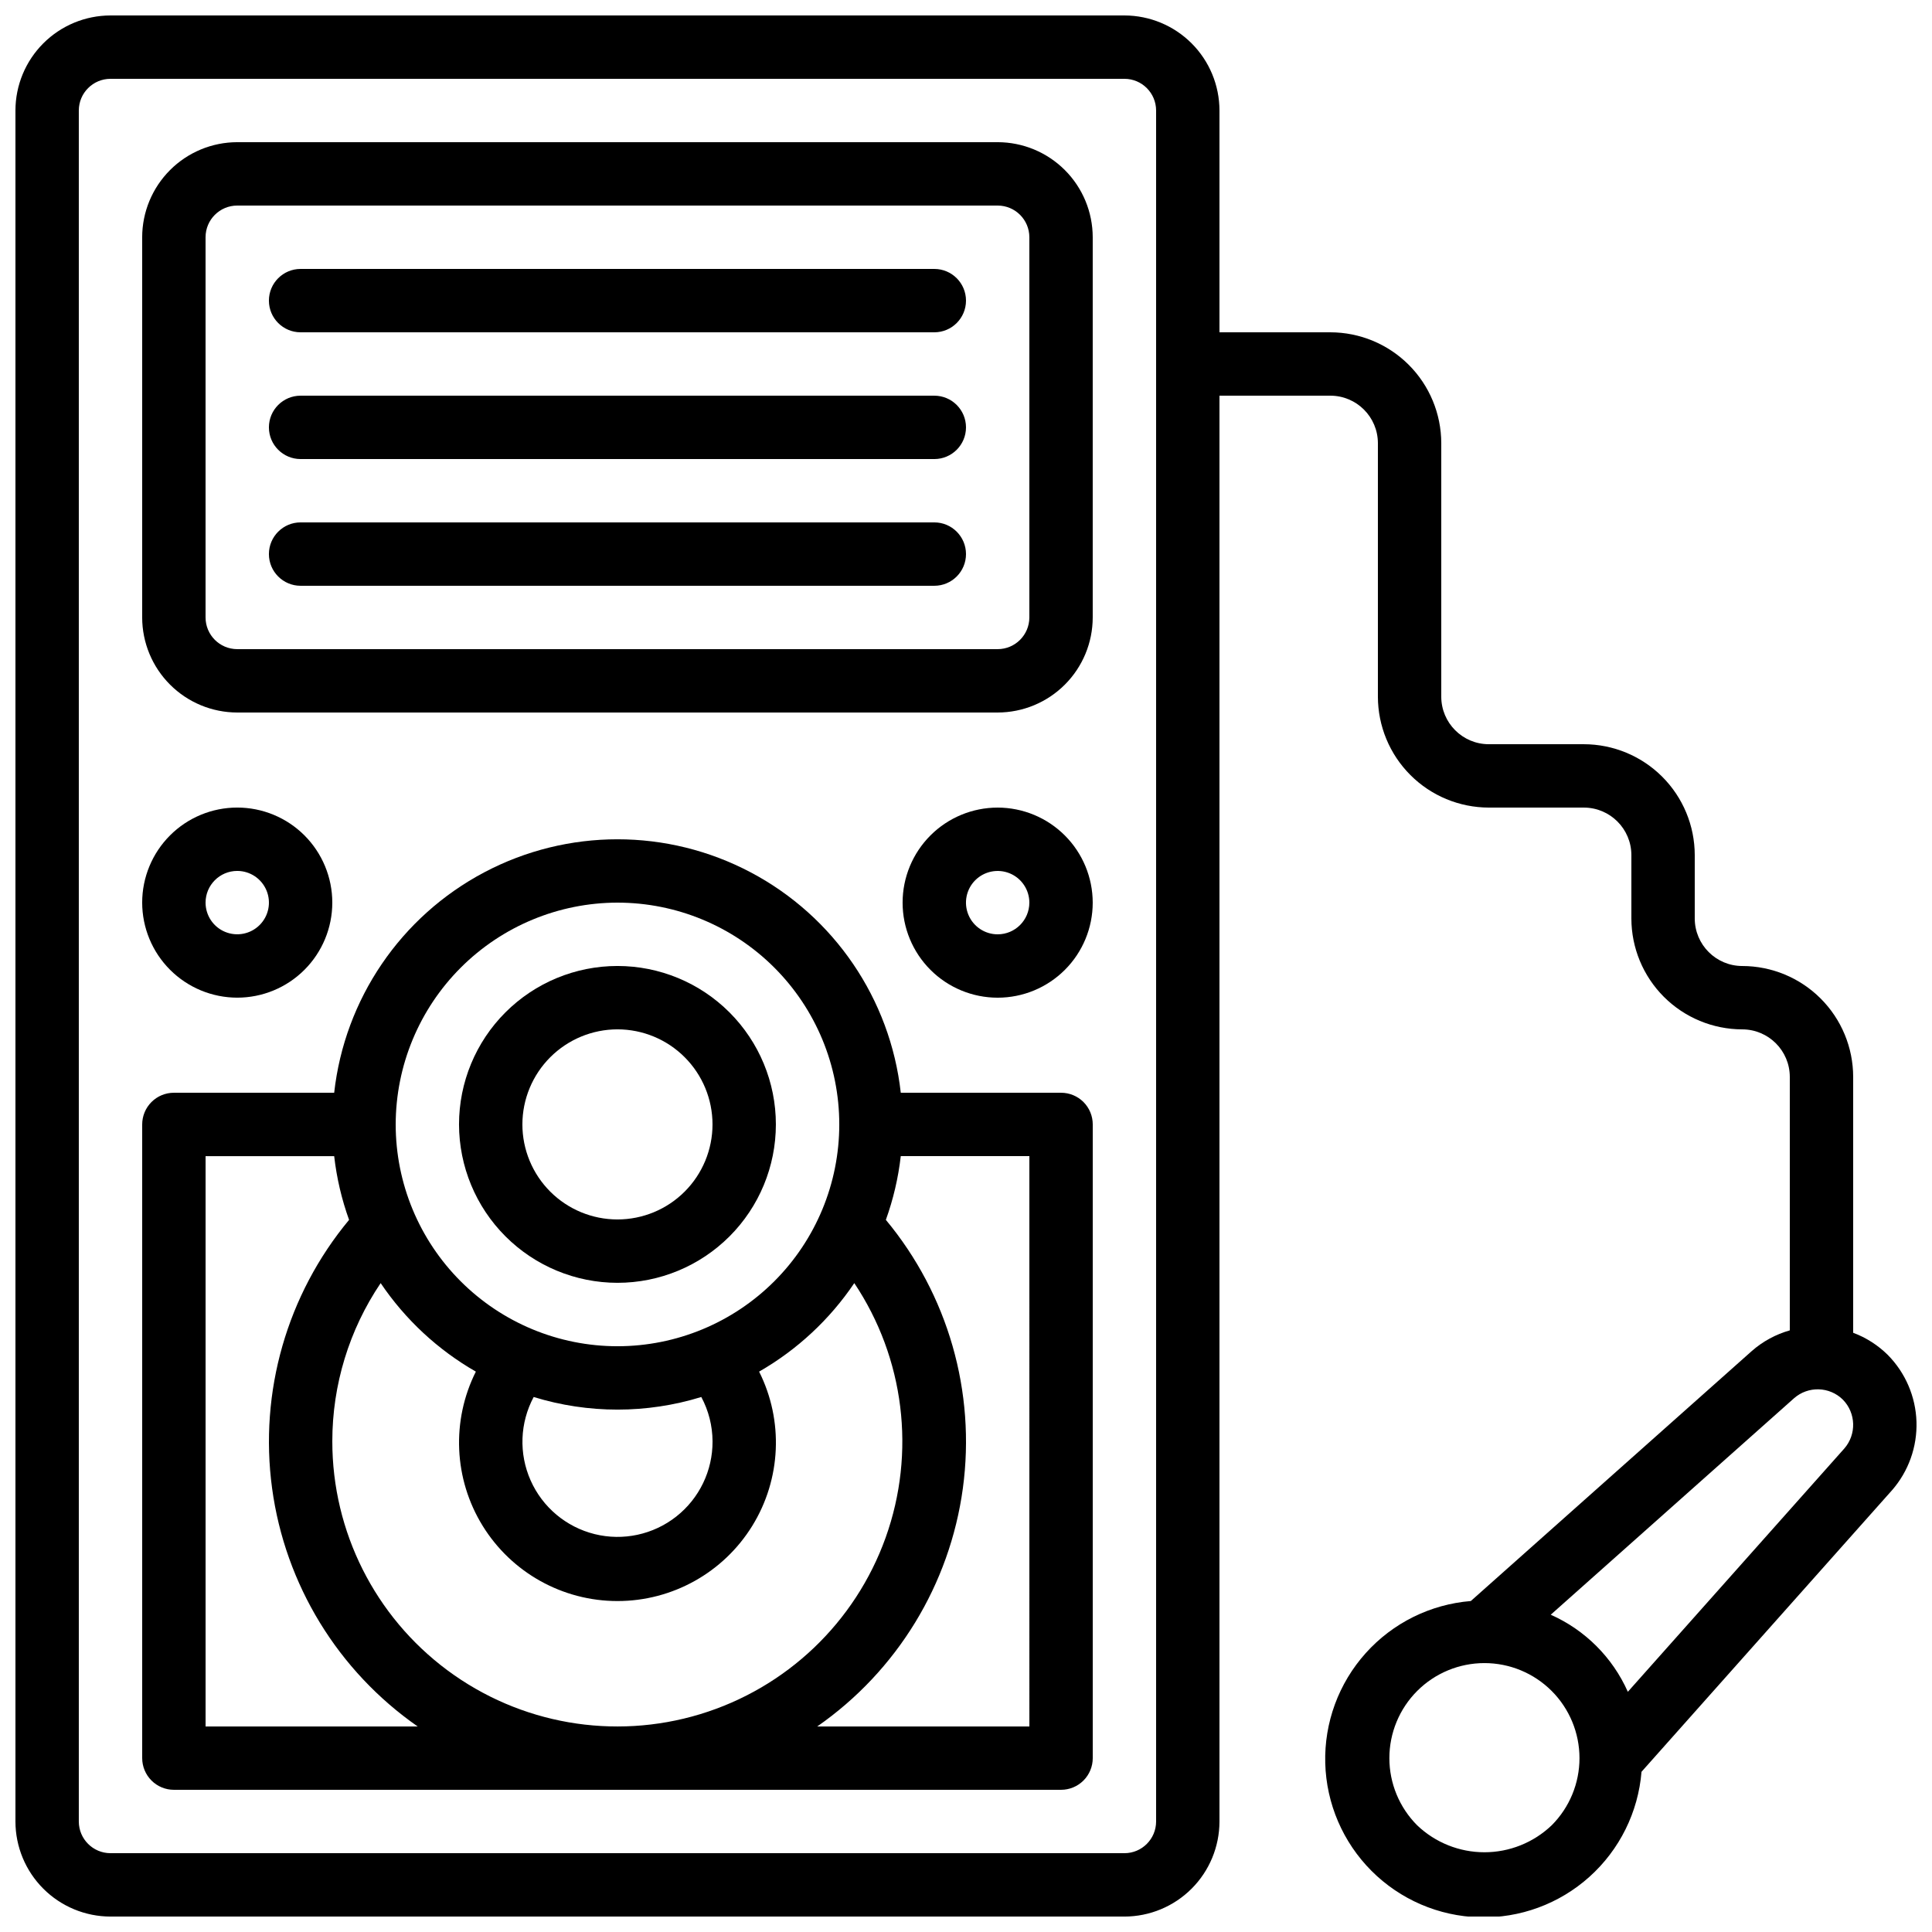
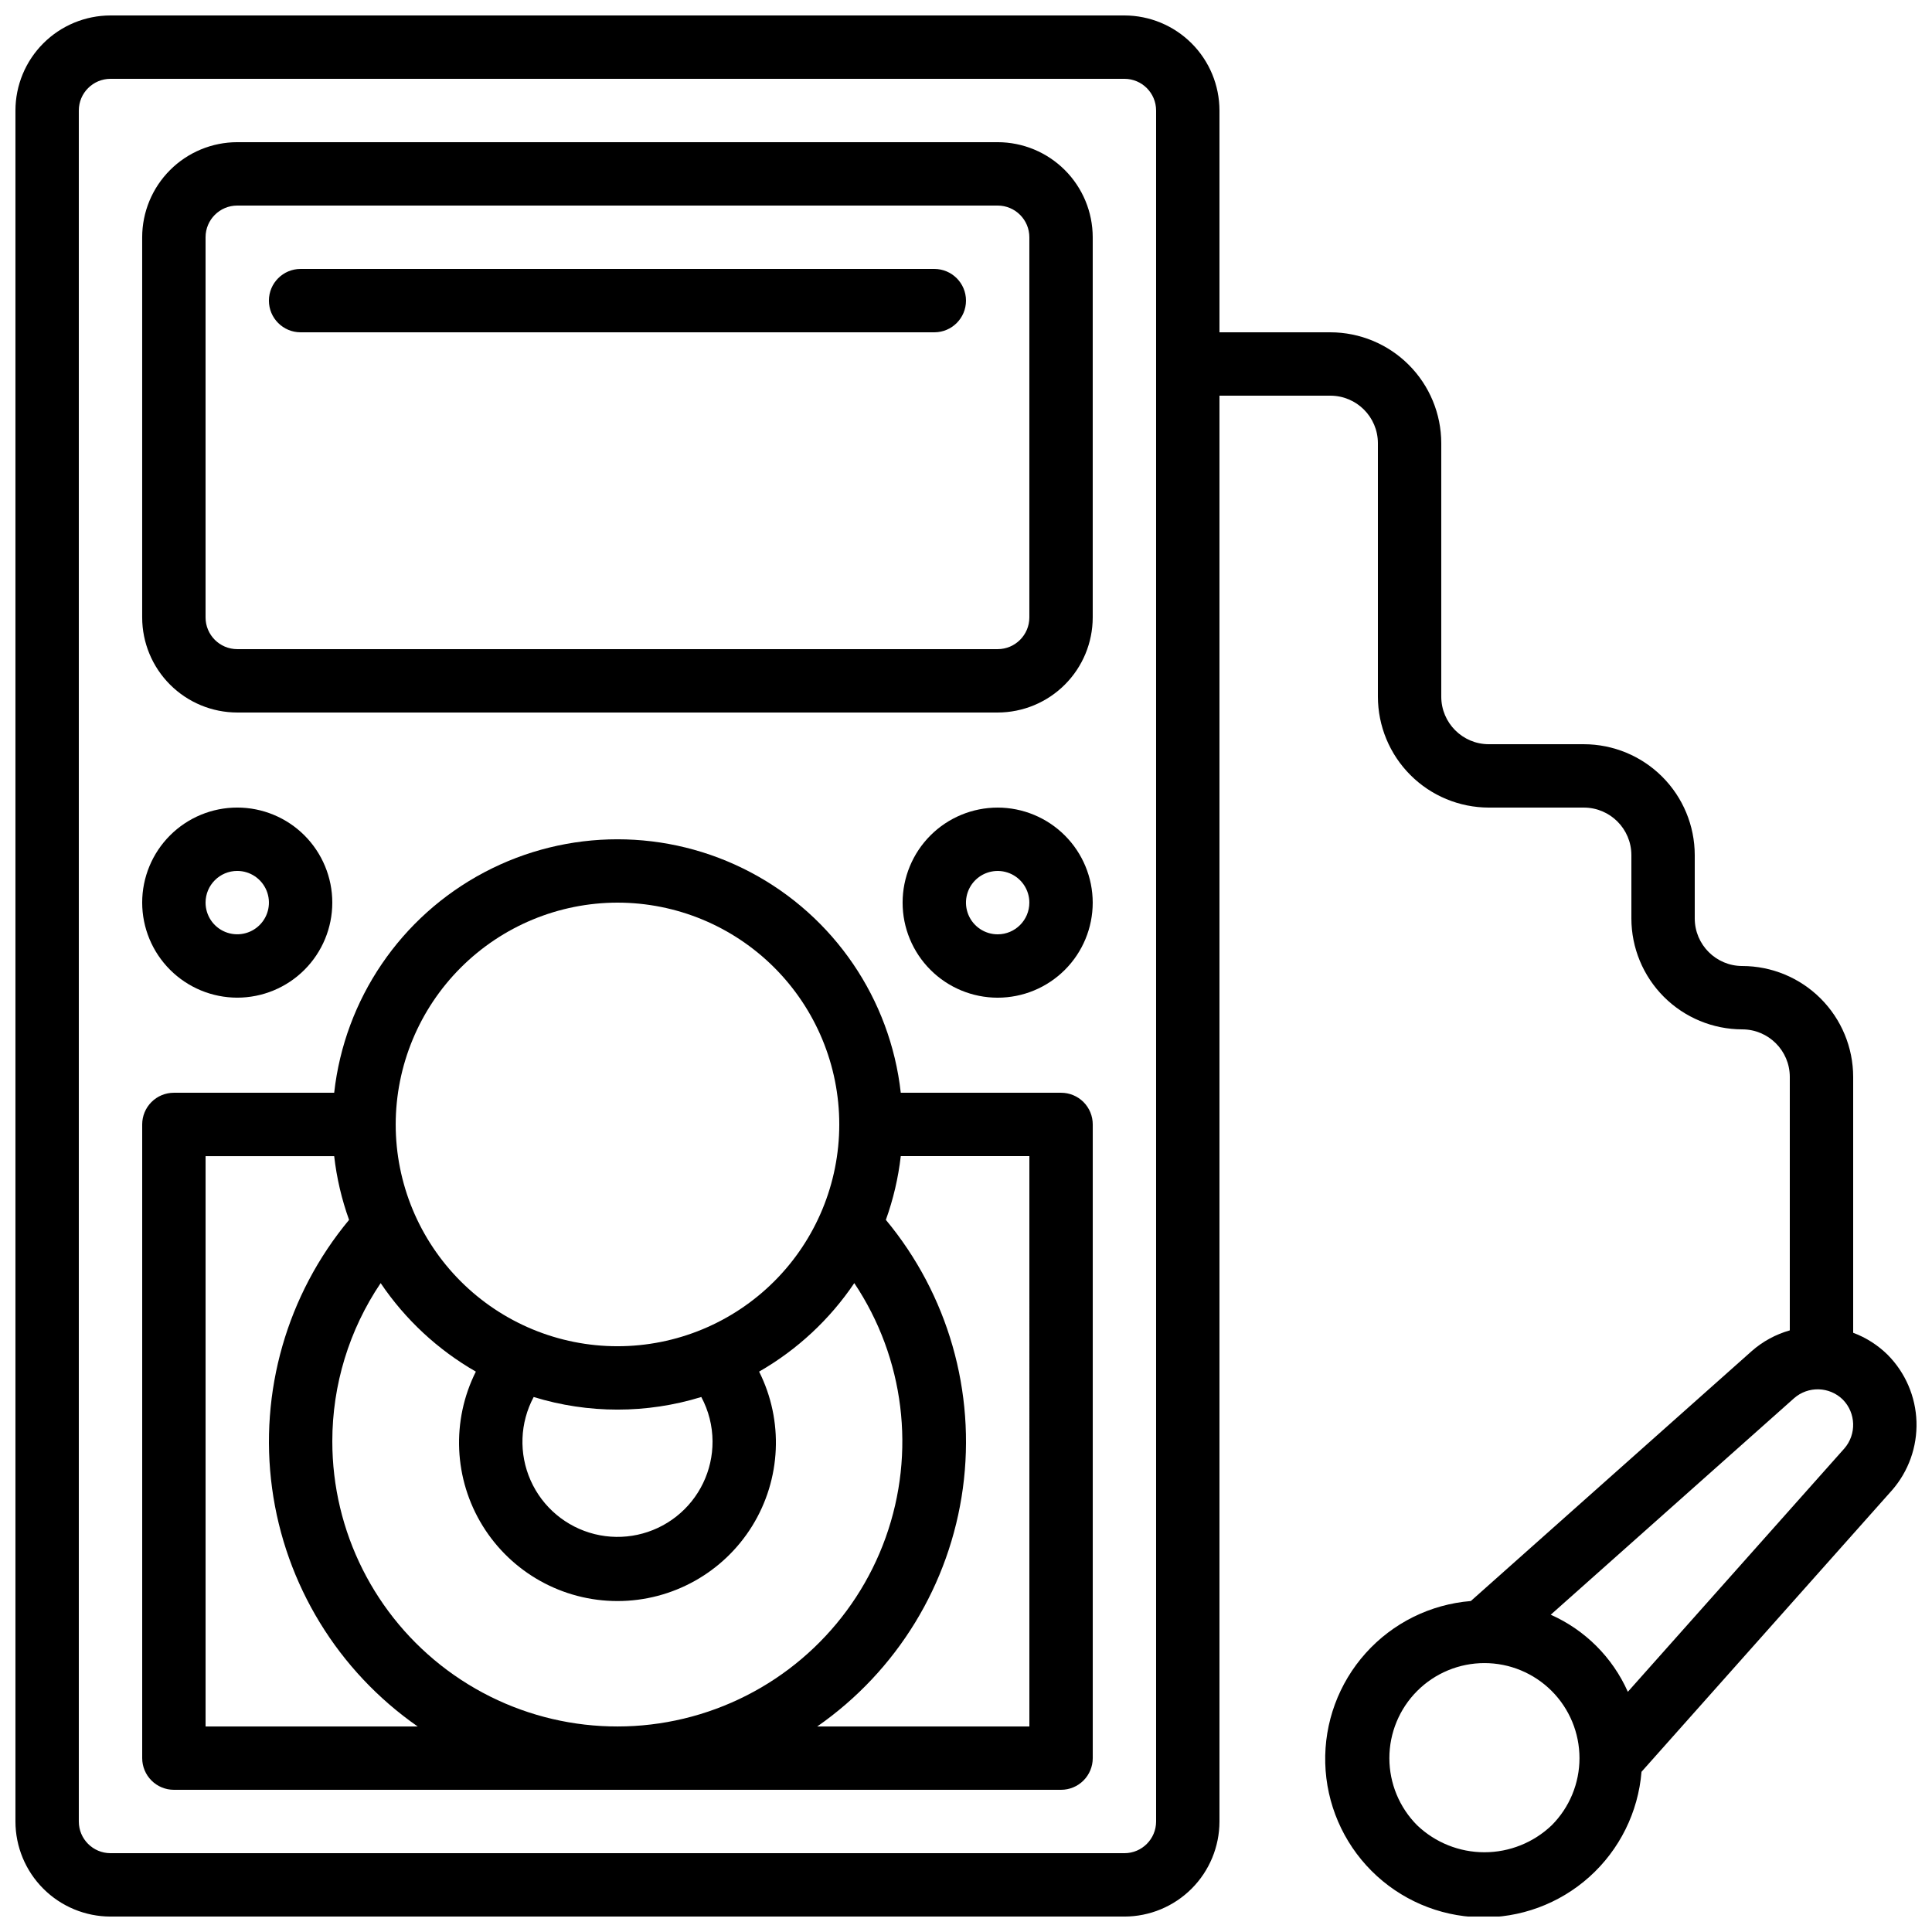
<svg xmlns="http://www.w3.org/2000/svg" width="800px" height="800px" version="1.1" viewBox="144 144 512 512">
  <defs>
    <clipPath id="a">
      <path d="m148.09 148.09h503.81v503.81h-503.81z" />
    </clipPath>
  </defs>
  <path d="m425.19 433.59h-42.477c-2.769-24.848-17.656-46.715-39.754-58.402-22.098-11.691-48.551-11.691-70.648 0-22.098 11.688-36.98 33.555-39.75 58.402h-42.48c-2.227 0-4.363 0.883-5.938 2.457-1.574 1.578-2.461 3.711-2.461 5.941v167.93c0 2.227 0.887 4.363 2.461 5.938 1.574 1.578 3.711 2.461 5.938 2.461h235.11c2.231 0 4.363-0.883 5.941-2.461 1.574-1.574 2.457-3.711 2.457-5.938v-167.93c0-2.231-0.883-4.363-2.457-5.941-1.578-1.574-3.711-2.457-5.941-2.457zm-117.55-50.383c15.59 0 30.539 6.195 41.562 17.219 11.023 11.023 17.215 25.973 17.215 41.562 0 15.586-6.191 30.539-17.215 41.559-11.023 11.023-25.973 17.219-41.562 17.219-15.59 0-30.539-6.195-41.562-17.219-11.023-11.02-17.215-25.973-17.215-41.559 0.02-15.586 6.219-30.523 17.234-41.543 11.02-11.02 25.961-17.219 41.543-17.238zm25.191 142.75c0.043 7.773-3.504 15.133-9.609 19.938-6.109 4.809-14.094 6.527-21.637 4.66-7.543-1.871-13.805-7.117-16.961-14.219-3.16-7.102-2.863-15.262 0.805-22.117 14.473 4.457 29.949 4.457 44.422 0 1.938 3.613 2.957 7.641 2.981 11.738zm-134.35 75.574v-151.14h34.082c0.656 5.762 1.98 11.43 3.945 16.887-16.461 19.805-23.859 45.605-20.402 71.125 3.457 25.52 17.457 48.418 38.594 63.133zm33.586-75.57v-0.004c-0.004-14.938 4.457-29.539 12.812-41.922 6.504 9.641 15.137 17.668 25.227 23.457-6.527 13.012-5.844 28.48 1.805 40.867 7.648 12.391 21.168 19.934 35.727 19.934 14.559 0 28.078-7.543 35.727-19.934 7.648-12.387 8.332-27.855 1.809-40.867 10.09-5.789 18.719-13.816 25.223-23.457 13.289 19.887 16.375 44.895 8.316 67.418-8.062 22.52-26.316 39.891-49.207 46.832-22.891 6.938-47.719 2.621-66.926-11.637s-30.527-36.77-30.512-60.691zm184.73 75.57h-56.219c21.137-14.715 35.133-37.613 38.594-63.133 3.457-25.52-3.945-51.32-20.406-71.125 1.965-5.457 3.289-11.125 3.949-16.887h34.082z" />
-   <path d="m307.63 483.96c11.137 0 21.812-4.422 29.688-12.297 7.875-7.871 12.297-18.551 12.297-29.684 0-11.137-4.422-21.816-12.297-29.688-7.875-7.875-18.551-12.297-29.688-12.297-11.133 0-21.812 4.422-29.688 12.297-7.871 7.871-12.297 18.551-12.297 29.688 0.016 11.129 4.441 21.801 12.312 29.672 7.871 7.871 18.543 12.297 29.672 12.309zm0-67.176v0.004c6.68 0 13.09 2.652 17.812 7.379 4.723 4.723 7.379 11.129 7.379 17.812 0 6.68-2.656 13.086-7.379 17.812-4.723 4.723-11.133 7.375-17.812 7.375-6.68 0-13.086-2.652-17.812-7.375-4.723-4.727-7.379-11.133-7.379-17.812 0.008-6.68 2.664-13.082 7.387-17.805 4.723-4.723 11.125-7.379 17.805-7.387z" />
  <path d="m408.39 181.68h-201.52c-6.68 0.008-13.082 2.664-17.805 7.387s-7.379 11.125-7.387 17.805v100.76c0.008 6.68 2.664 13.082 7.387 17.805s11.125 7.379 17.805 7.387h201.52c6.68-0.008 13.082-2.664 17.805-7.387 4.723-4.723 7.379-11.125 7.387-17.805v-100.76c-0.008-6.68-2.664-13.082-7.387-17.805-4.723-4.723-11.125-7.379-17.805-7.387zm8.398 125.95c-0.004 4.637-3.762 8.395-8.398 8.398h-201.52c-4.637-0.004-8.391-3.762-8.395-8.398v-100.76c0.004-4.637 3.758-8.391 8.395-8.395h201.52c4.637 0.004 8.395 3.758 8.398 8.395z" />
  <path d="m206.87 408.39c6.68 0 13.09-2.652 17.812-7.379 4.723-4.723 7.379-11.129 7.379-17.812 0-6.68-2.656-13.086-7.379-17.812-4.723-4.723-11.133-7.375-17.812-7.375-6.68 0-13.086 2.652-17.812 7.375-4.723 4.727-7.379 11.133-7.379 17.812 0.008 6.68 2.664 13.082 7.387 17.805 4.723 4.723 11.125 7.379 17.805 7.387zm0-33.586c3.398 0 6.457 2.047 7.758 5.184 1.301 3.137 0.582 6.75-1.82 9.148-2.402 2.402-6.012 3.121-9.152 1.82-3.137-1.297-5.18-4.359-5.18-7.758 0.004-4.633 3.758-8.391 8.395-8.395z" />
  <path d="m408.39 358.02c-6.68 0-13.086 2.652-17.812 7.375-4.723 4.727-7.379 11.133-7.379 17.812 0 6.684 2.656 13.09 7.379 17.812 4.727 4.727 11.133 7.379 17.812 7.379 6.684 0 13.09-2.652 17.812-7.379 4.727-4.723 7.379-11.129 7.379-17.812-0.008-6.676-2.664-13.078-7.387-17.801-4.723-4.723-11.125-7.379-17.805-7.387zm0 33.586c-3.394 0-6.457-2.047-7.758-5.184-1.297-3.137-0.582-6.75 1.82-9.152 2.402-2.398 6.016-3.117 9.152-1.82 3.137 1.301 5.184 4.363 5.184 7.758-0.004 4.637-3.762 8.395-8.398 8.398z" />
  <path d="m391.6 215.27h-167.94c-4.637 0-8.395 3.758-8.395 8.395 0 4.637 3.758 8.398 8.395 8.398h167.94c4.637 0 8.398-3.762 8.398-8.398 0-4.637-3.762-8.395-8.398-8.395z" />
-   <path d="m391.6 248.86h-167.94c-4.637 0-8.395 3.758-8.395 8.398 0 4.637 3.758 8.395 8.395 8.395h167.94c4.637 0 8.398-3.758 8.398-8.395 0-4.641-3.762-8.398-8.398-8.398z" />
-   <path d="m391.6 282.44h-167.94c-4.637 0-8.395 3.762-8.395 8.398 0 4.637 3.758 8.398 8.395 8.398h167.94c4.637 0 8.398-3.762 8.398-8.398 0-4.637-3.762-8.398-8.398-8.398z" />
  <g clip-path="url(#a)">
    <path d="m579.02 613.54 66.371-74.598v0.004c4.383-5.019 6.703-11.512 6.496-18.168-0.211-6.66-2.934-12.992-7.621-17.727-2.606-2.574-5.727-4.57-9.156-5.852v-67.809c-0.008-7.789-3.109-15.262-8.617-20.77-5.512-5.512-12.98-8.609-20.77-8.617-6.953-0.008-12.59-5.644-12.598-12.598v-16.793c-0.008-7.793-3.109-15.262-8.617-20.77-5.512-5.512-12.98-8.609-20.77-8.617h-25.191c-6.953-0.008-12.59-5.644-12.598-12.598v-67.176c-0.008-7.789-3.106-15.258-8.617-20.77-5.508-5.508-12.977-8.609-20.77-8.617h-29.391v-58.777c-0.008-6.68-2.664-13.082-7.387-17.805-4.723-4.723-11.125-7.379-17.801-7.387h-268.7c-6.68 0.008-13.082 2.664-17.805 7.387-4.723 4.723-7.379 11.125-7.387 17.805v453.43c0.008 6.68 2.664 13.082 7.387 17.805 4.723 4.723 11.125 7.379 17.805 7.387h268.7c6.676-0.008 13.078-2.664 17.801-7.387s7.379-11.125 7.387-17.805v-377.86h29.391c6.953 0.008 12.586 5.641 12.594 12.594v67.176c0.012 7.793 3.109 15.262 8.621 20.77 5.508 5.512 12.977 8.609 20.77 8.621h25.191c6.953 0.008 12.586 5.641 12.594 12.594v16.793c0.008 7.793 3.109 15.262 8.617 20.773 5.512 5.508 12.98 8.605 20.773 8.617 6.949 0.008 12.586 5.641 12.594 12.594v67.172c-3.707 1.051-7.133 2.906-10.031 5.441l-74.504 66.289c-10.707 0.867-20.672 5.805-27.848 13.801-7.176 7.996-11.016 18.434-10.727 29.172 0.289 10.738 4.684 20.961 12.277 28.555 7.598 7.598 17.812 11.996 28.555 12.285 10.738 0.293 21.18-3.543 29.172-10.719 7.996-7.172 12.938-17.141 13.809-27.848zm-128.64 13.176c-0.004 4.637-3.762 8.395-8.395 8.398h-268.7c-4.637-0.004-8.395-3.762-8.398-8.398v-453.43c0.004-4.637 3.762-8.395 8.398-8.398h268.7c4.633 0.004 8.391 3.762 8.395 8.398zm169.04-112.15c3.746-3.312 9.422-3.152 12.973 0.367 3.469 3.559 3.633 9.18 0.375 12.93l-57.371 64.48h-0.004c-4.047-9.102-11.324-16.379-20.43-20.426zm-64.219 113.17c-4.801 4.578-11.18 7.133-17.812 7.133-6.637 0-13.016-2.555-17.816-7.133-4.723-4.727-7.375-11.133-7.375-17.812 0-6.68 2.656-13.09 7.379-17.812 4.723-4.723 11.133-7.375 17.812-7.375s13.086 2.652 17.812 7.375c4.723 4.723 7.375 11.133 7.379 17.812 0 6.68-2.652 13.086-7.379 17.812z" />
  </g>
</svg>